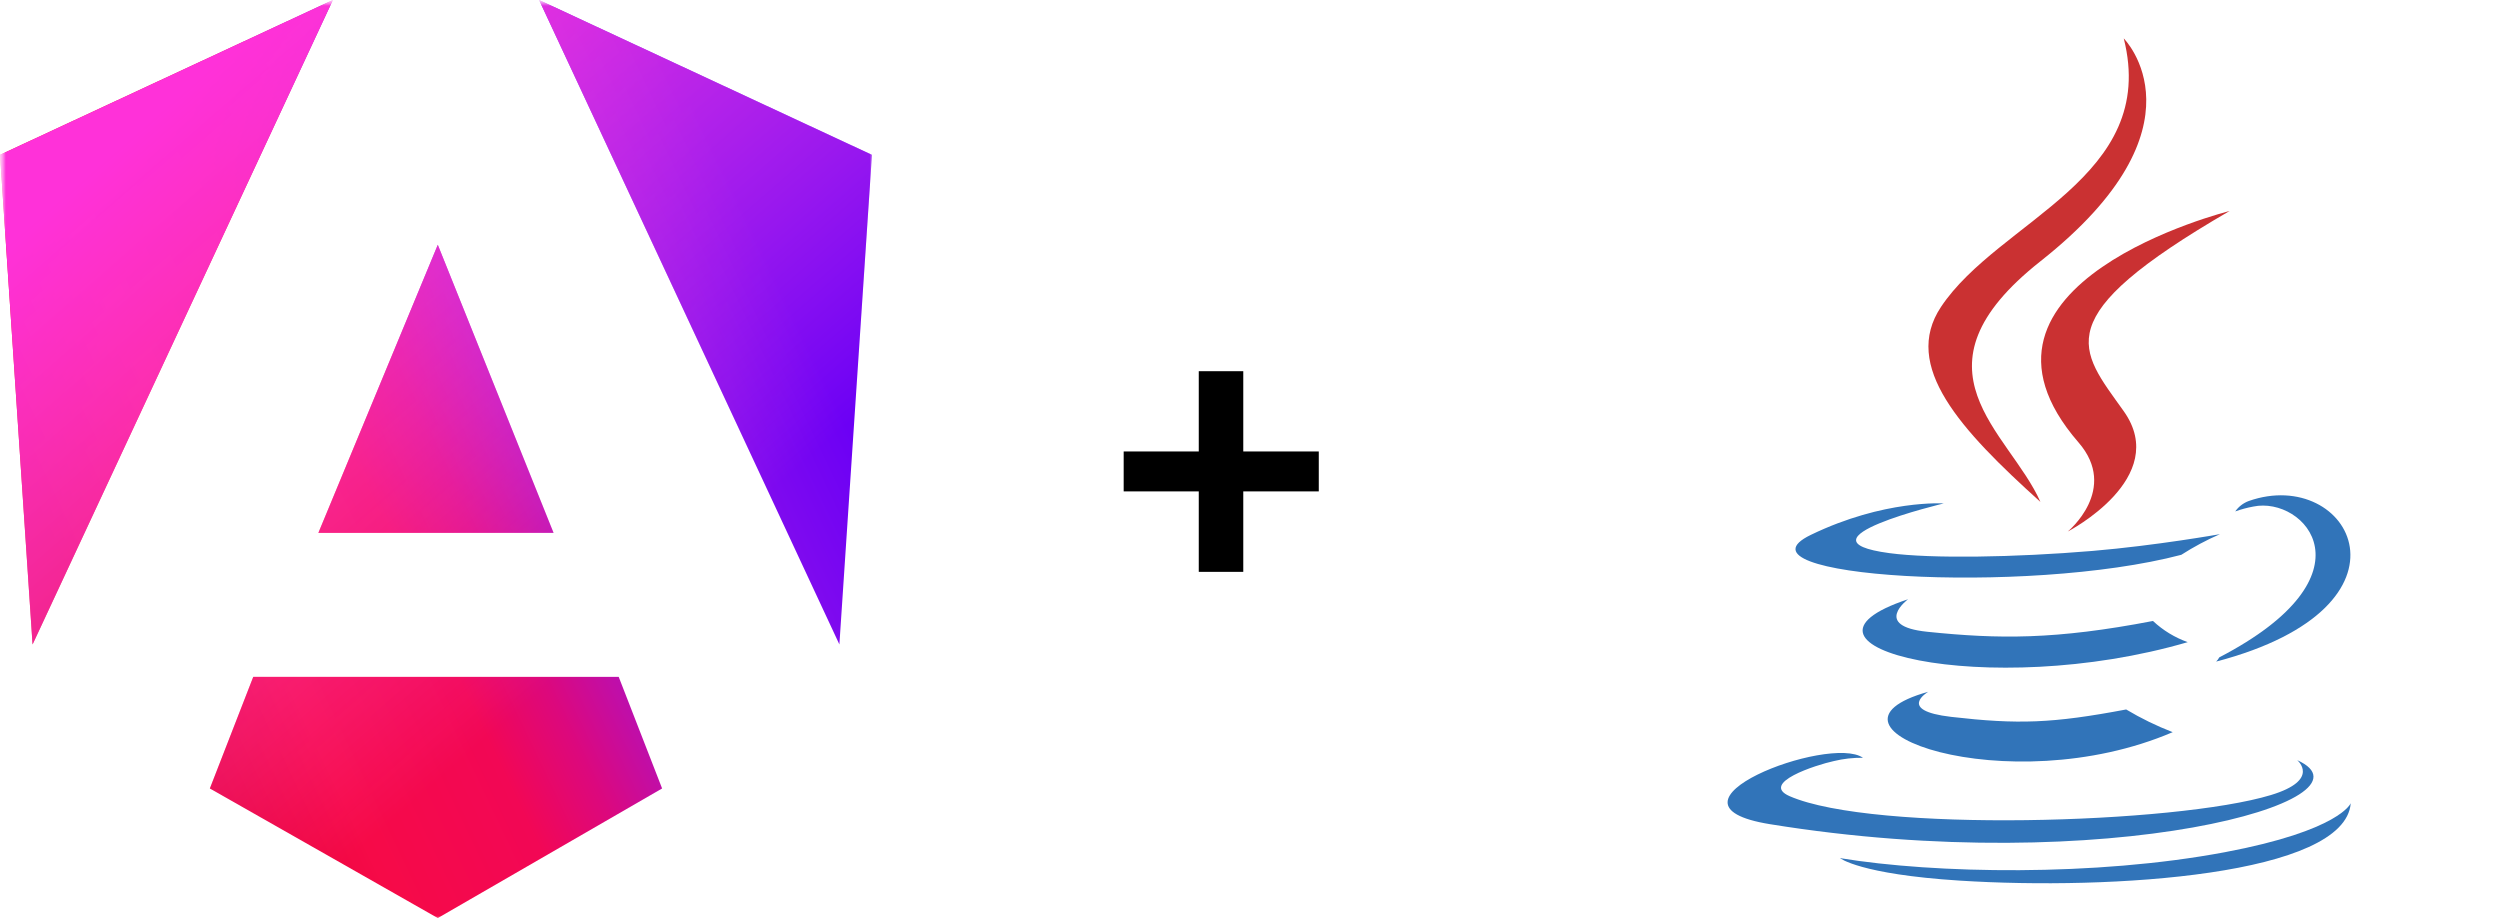
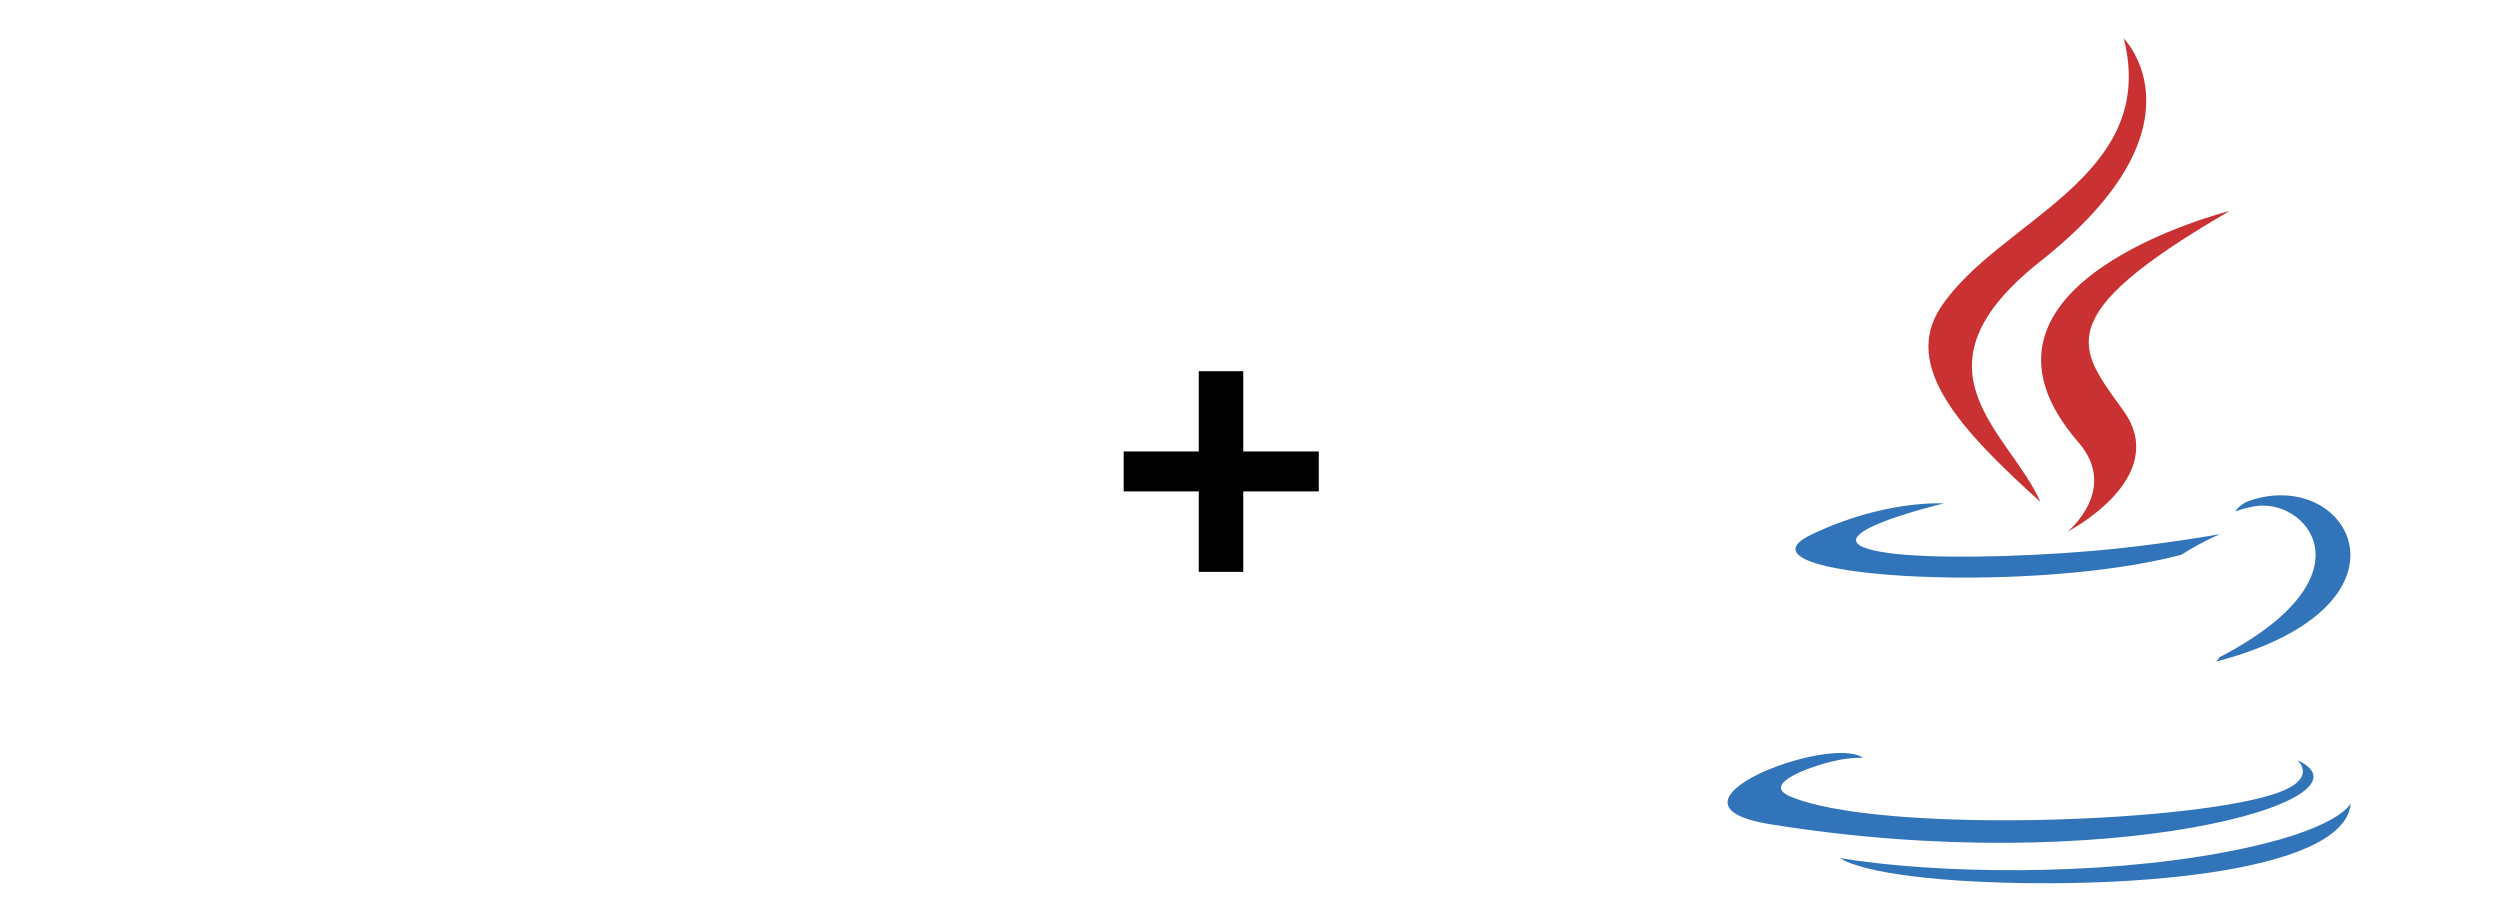
<svg xmlns="http://www.w3.org/2000/svg" width="217" height="80" viewBox="0 0 217 80" fill="none">
  <g clip-path="url(#clip0_1461_6146)">
    <mask id="mask0_1461_6146" style="mask-type:luminance" maskUnits="userSpaceOnUse" x="0" y="0" width="76" height="80">
-       <path d="M0 0H76V80H0V0Z" fill="white" />
-     </mask>
+       </mask>
    <g mask="url(#mask0_1461_6146)">
      <mask id="mask1_1461_6146" style="mask-type:luminance" maskUnits="userSpaceOnUse" x="0" y="0" width="76" height="80">
        <path d="M0 0H76V80H0V0Z" fill="white" />
      </mask>
      <g mask="url(#mask1_1461_6146)">
        <path d="M75.686 13.438L72.859 55.938L46.793 0L75.686 13.438ZM57.471 68.438L38 79.688L18.215 68.438L21.983 58.75H53.703L57.471 68.438ZM38 21.25L48.05 46.25H27.636L38 21.25ZM2.826 55.938L0 13.438L28.893 0L2.826 55.938Z" fill="url(#paint0_linear_1461_6146)" />
        <path d="M75.686 13.438L72.859 55.938L46.793 0L75.686 13.438ZM57.471 68.438L38 79.688L18.215 68.438L21.983 58.75H53.703L57.471 68.438ZM38 21.25L48.05 46.25H27.636L38 21.25ZM2.826 55.938L0 13.438L28.893 0L2.826 55.938Z" fill="url(#paint1_linear_1461_6146)" />
      </g>
    </g>
  </g>
  <path d="M114.47 42.653H107.916V49.637H104.053V42.653H97.535V39.187H104.053V32.22H107.916V39.187H114.47V42.653Z" fill="black" />
  <g clip-path="url(#clip1_1461_6146)">
-     <path fill-rule="evenodd" clip-rule="evenodd" d="M167.375 60.044C167.375 60.044 164.575 61.671 169.368 62.225C175.18 62.891 178.149 62.792 184.551 61.582C185.839 62.352 187.19 63.011 188.59 63.552C174.237 69.701 156.1 63.196 167.375 60.044ZM165.621 52.014C165.621 52.014 162.478 54.341 167.282 54.837C173.492 55.48 178.393 55.532 186.878 53.9C187.746 54.714 188.773 55.339 189.894 55.738C172.534 60.814 153.201 56.137 165.621 52.014Z" fill="#3174B9" />
    <path fill-rule="evenodd" clip-rule="evenodd" d="M180.411 38.398C183.952 42.474 179.482 46.137 179.482 46.137C179.482 46.137 188.464 41.498 184.341 35.692C180.491 30.279 177.536 27.587 193.53 18.314C193.525 18.314 168.423 24.581 180.411 38.398Z" fill="#CA3132" />
    <path fill-rule="evenodd" clip-rule="evenodd" d="M199.397 65.981C199.397 65.981 201.469 67.689 197.112 69.011C188.829 71.52 162.624 72.278 155.345 69.11C152.732 67.971 157.633 66.394 159.177 66.061C160.004 65.86 160.853 65.764 161.704 65.775C158.796 63.725 142.897 69.8 153.633 71.539C182.899 76.29 206.985 69.406 199.397 65.981ZM168.722 43.697C168.722 43.697 155.396 46.863 164.003 48.012C167.638 48.5 174.88 48.387 181.634 47.82C187.15 47.353 192.689 46.366 192.689 46.366C191.526 46.873 190.404 47.473 189.336 48.158C175.803 51.718 149.655 50.062 157.184 46.425C163.548 43.348 168.722 43.699 168.722 43.699V43.697ZM192.633 57.06C206.39 49.912 200.03 43.041 195.588 43.969C195.054 44.067 194.528 44.209 194.017 44.392C194.308 43.977 194.719 43.661 195.195 43.486C203.98 40.401 210.734 52.595 192.362 57.426C192.47 57.318 192.561 57.194 192.633 57.06Z" fill="#3174B9" />
    <path fill-rule="evenodd" clip-rule="evenodd" d="M184.341 3.333C184.341 3.333 191.959 10.955 177.113 22.676C165.209 32.08 174.398 37.441 177.109 43.567C170.157 37.296 165.059 31.775 168.479 26.639C173.502 19.097 187.412 15.439 184.341 3.333Z" fill="#CA3132" />
    <path fill-rule="evenodd" clip-rule="evenodd" d="M170.077 76.436C183.28 77.281 203.561 75.97 204.044 69.72C204.044 69.72 203.12 72.088 193.129 73.969C181.859 76.089 167.951 75.845 159.711 74.485C159.707 74.48 161.4 75.878 170.077 76.436Z" fill="#3174B9" />
  </g>
  <defs>
    <linearGradient id="paint0_linear_1461_6146" x1="16.707" y1="72.469" x2="76.832" y2="43.738" gradientUnits="userSpaceOnUse">
      <stop stop-color="#E40035" />
      <stop offset="0.2" stop-color="#F60A48" />
      <stop offset="0.4" stop-color="#F20755" />
      <stop offset="0.5" stop-color="#DC087D" />
      <stop offset="0.7" stop-color="#9717E7" />
      <stop offset="1" stop-color="#6C00F5" />
    </linearGradient>
    <linearGradient id="paint1_linear_1461_6146" x1="13.975" y1="9.594" x2="53.168" y2="54.567" gradientUnits="userSpaceOnUse">
      <stop stop-color="#FF31D9" />
      <stop offset="1" stop-color="#FF5BE1" stop-opacity="0" />
    </linearGradient>
    <clipPath id="clip0_1461_6146">
-       <rect width="76" height="80" fill="white" />
-     </clipPath>
+       </clipPath>
    <clipPath id="clip1_1461_6146">
      <rect width="80" height="80" fill="white" transform="translate(137)" />
    </clipPath>
  </defs>
</svg>